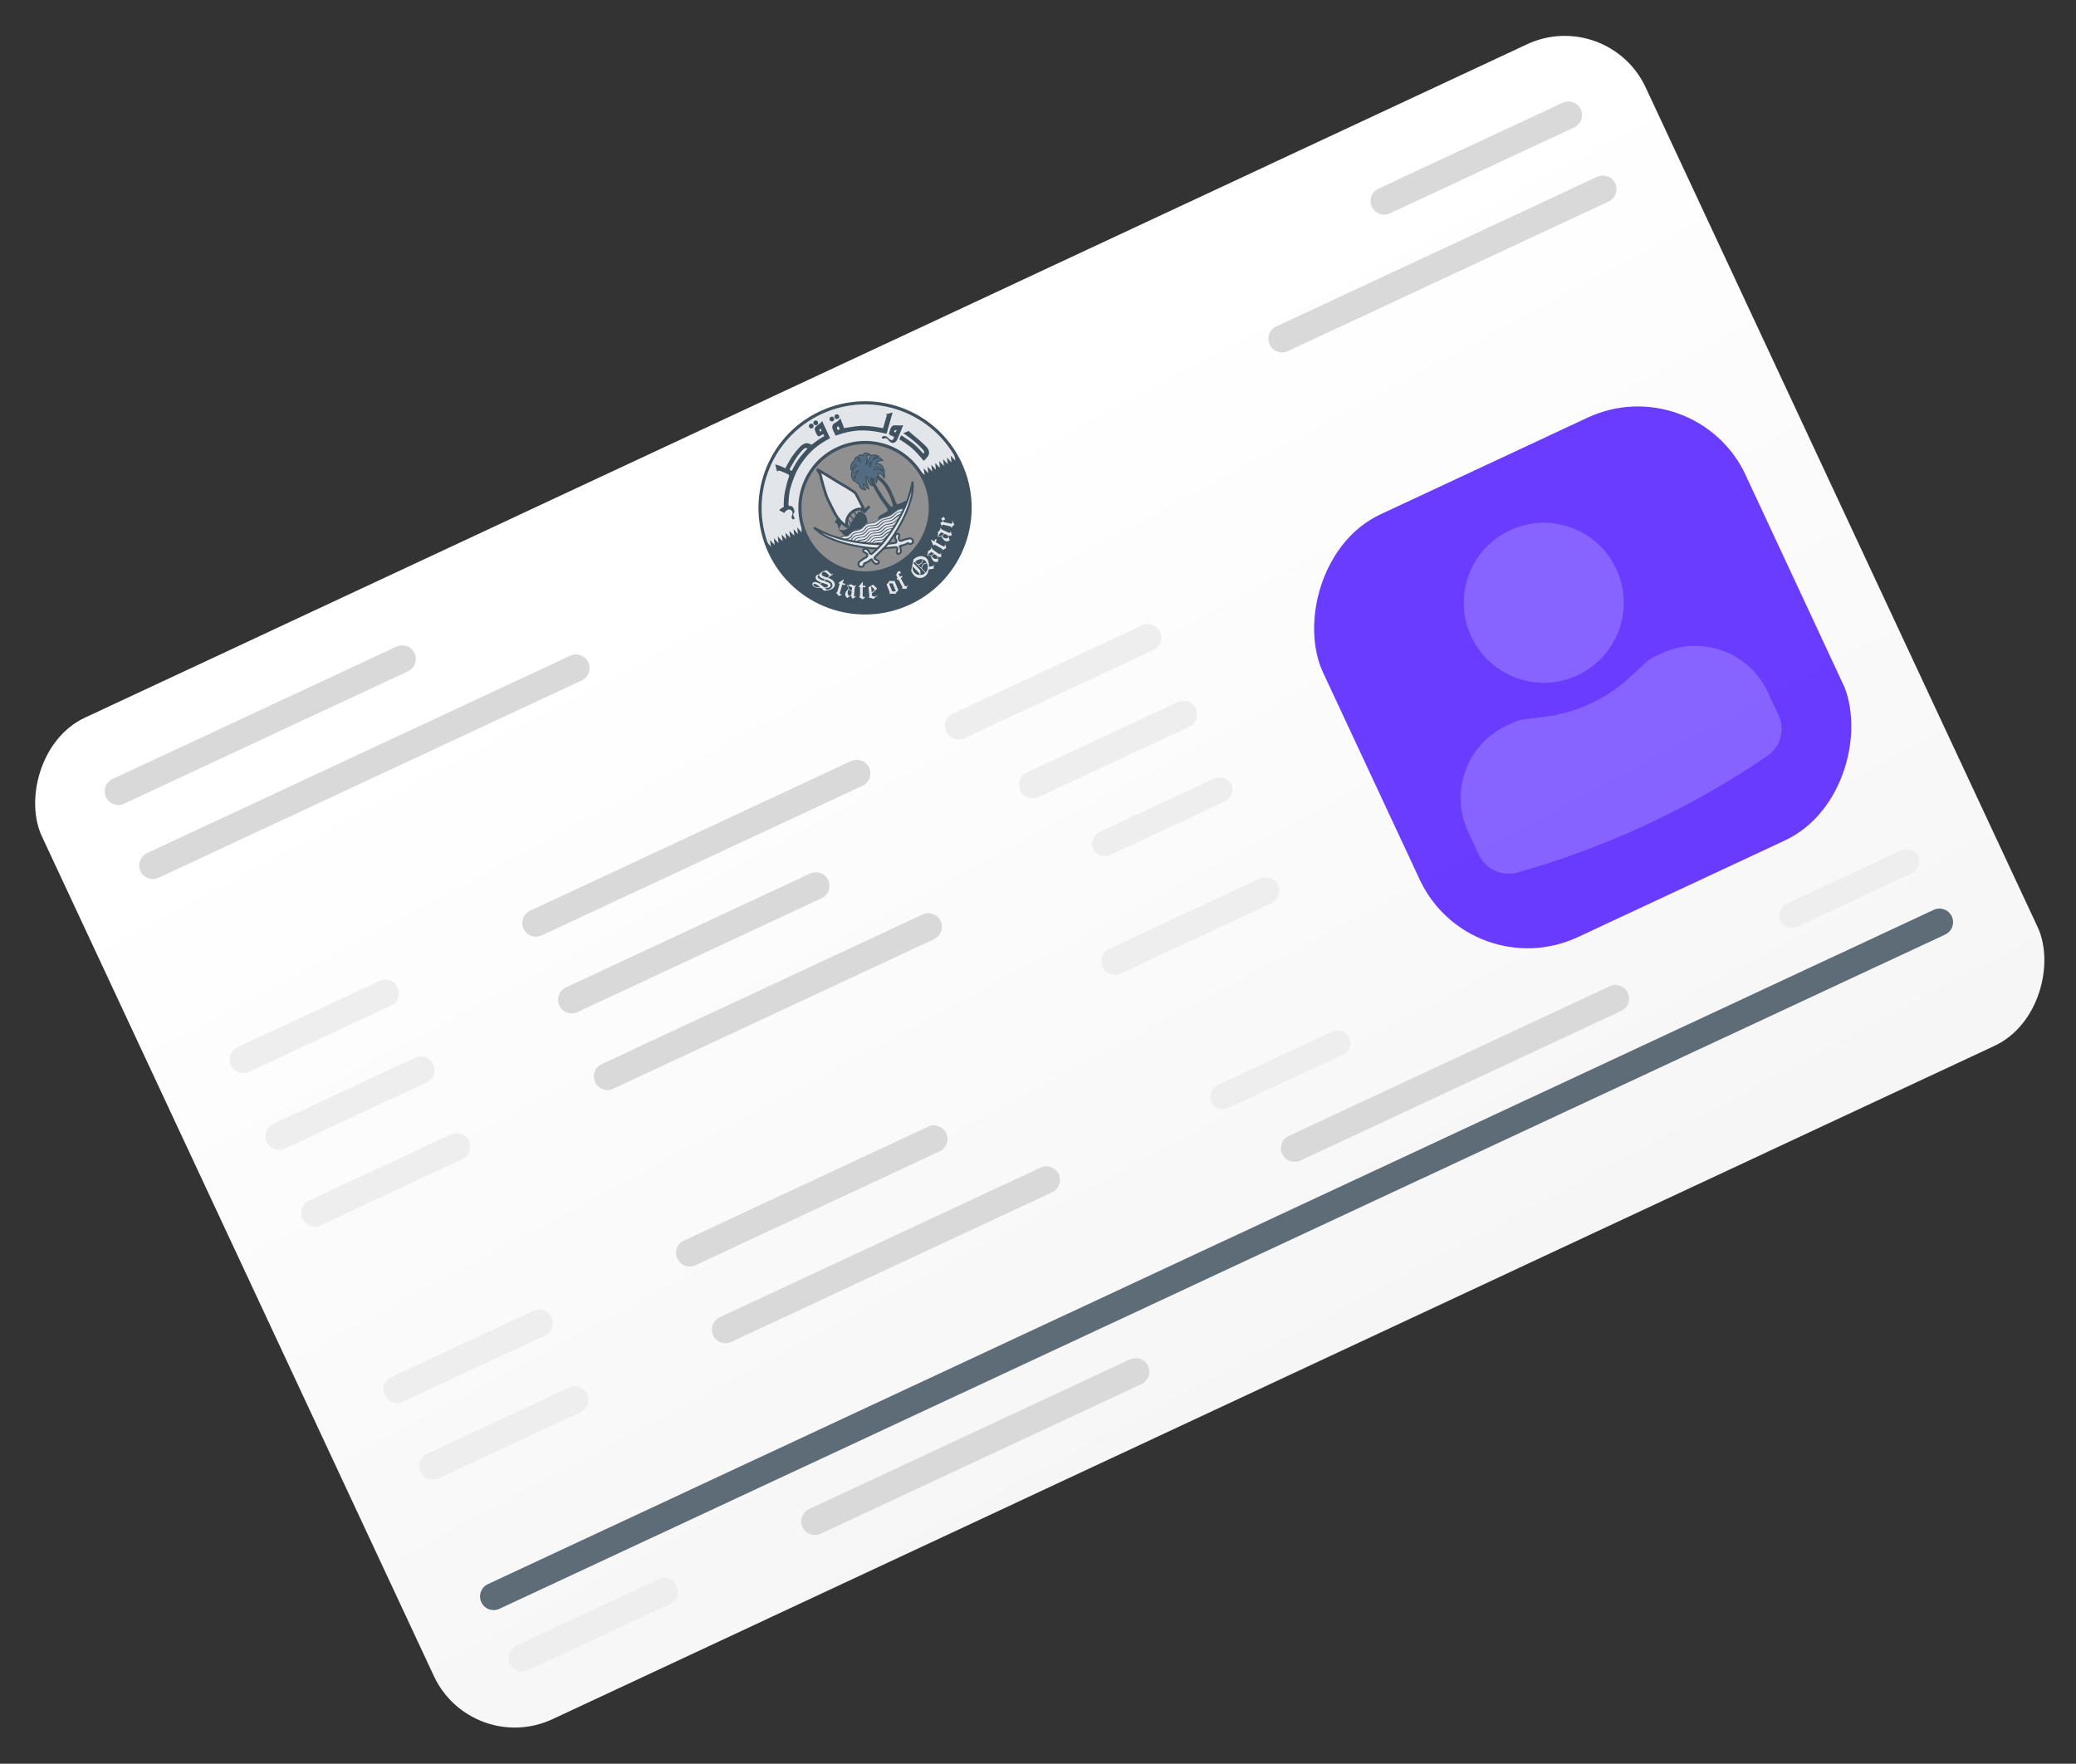
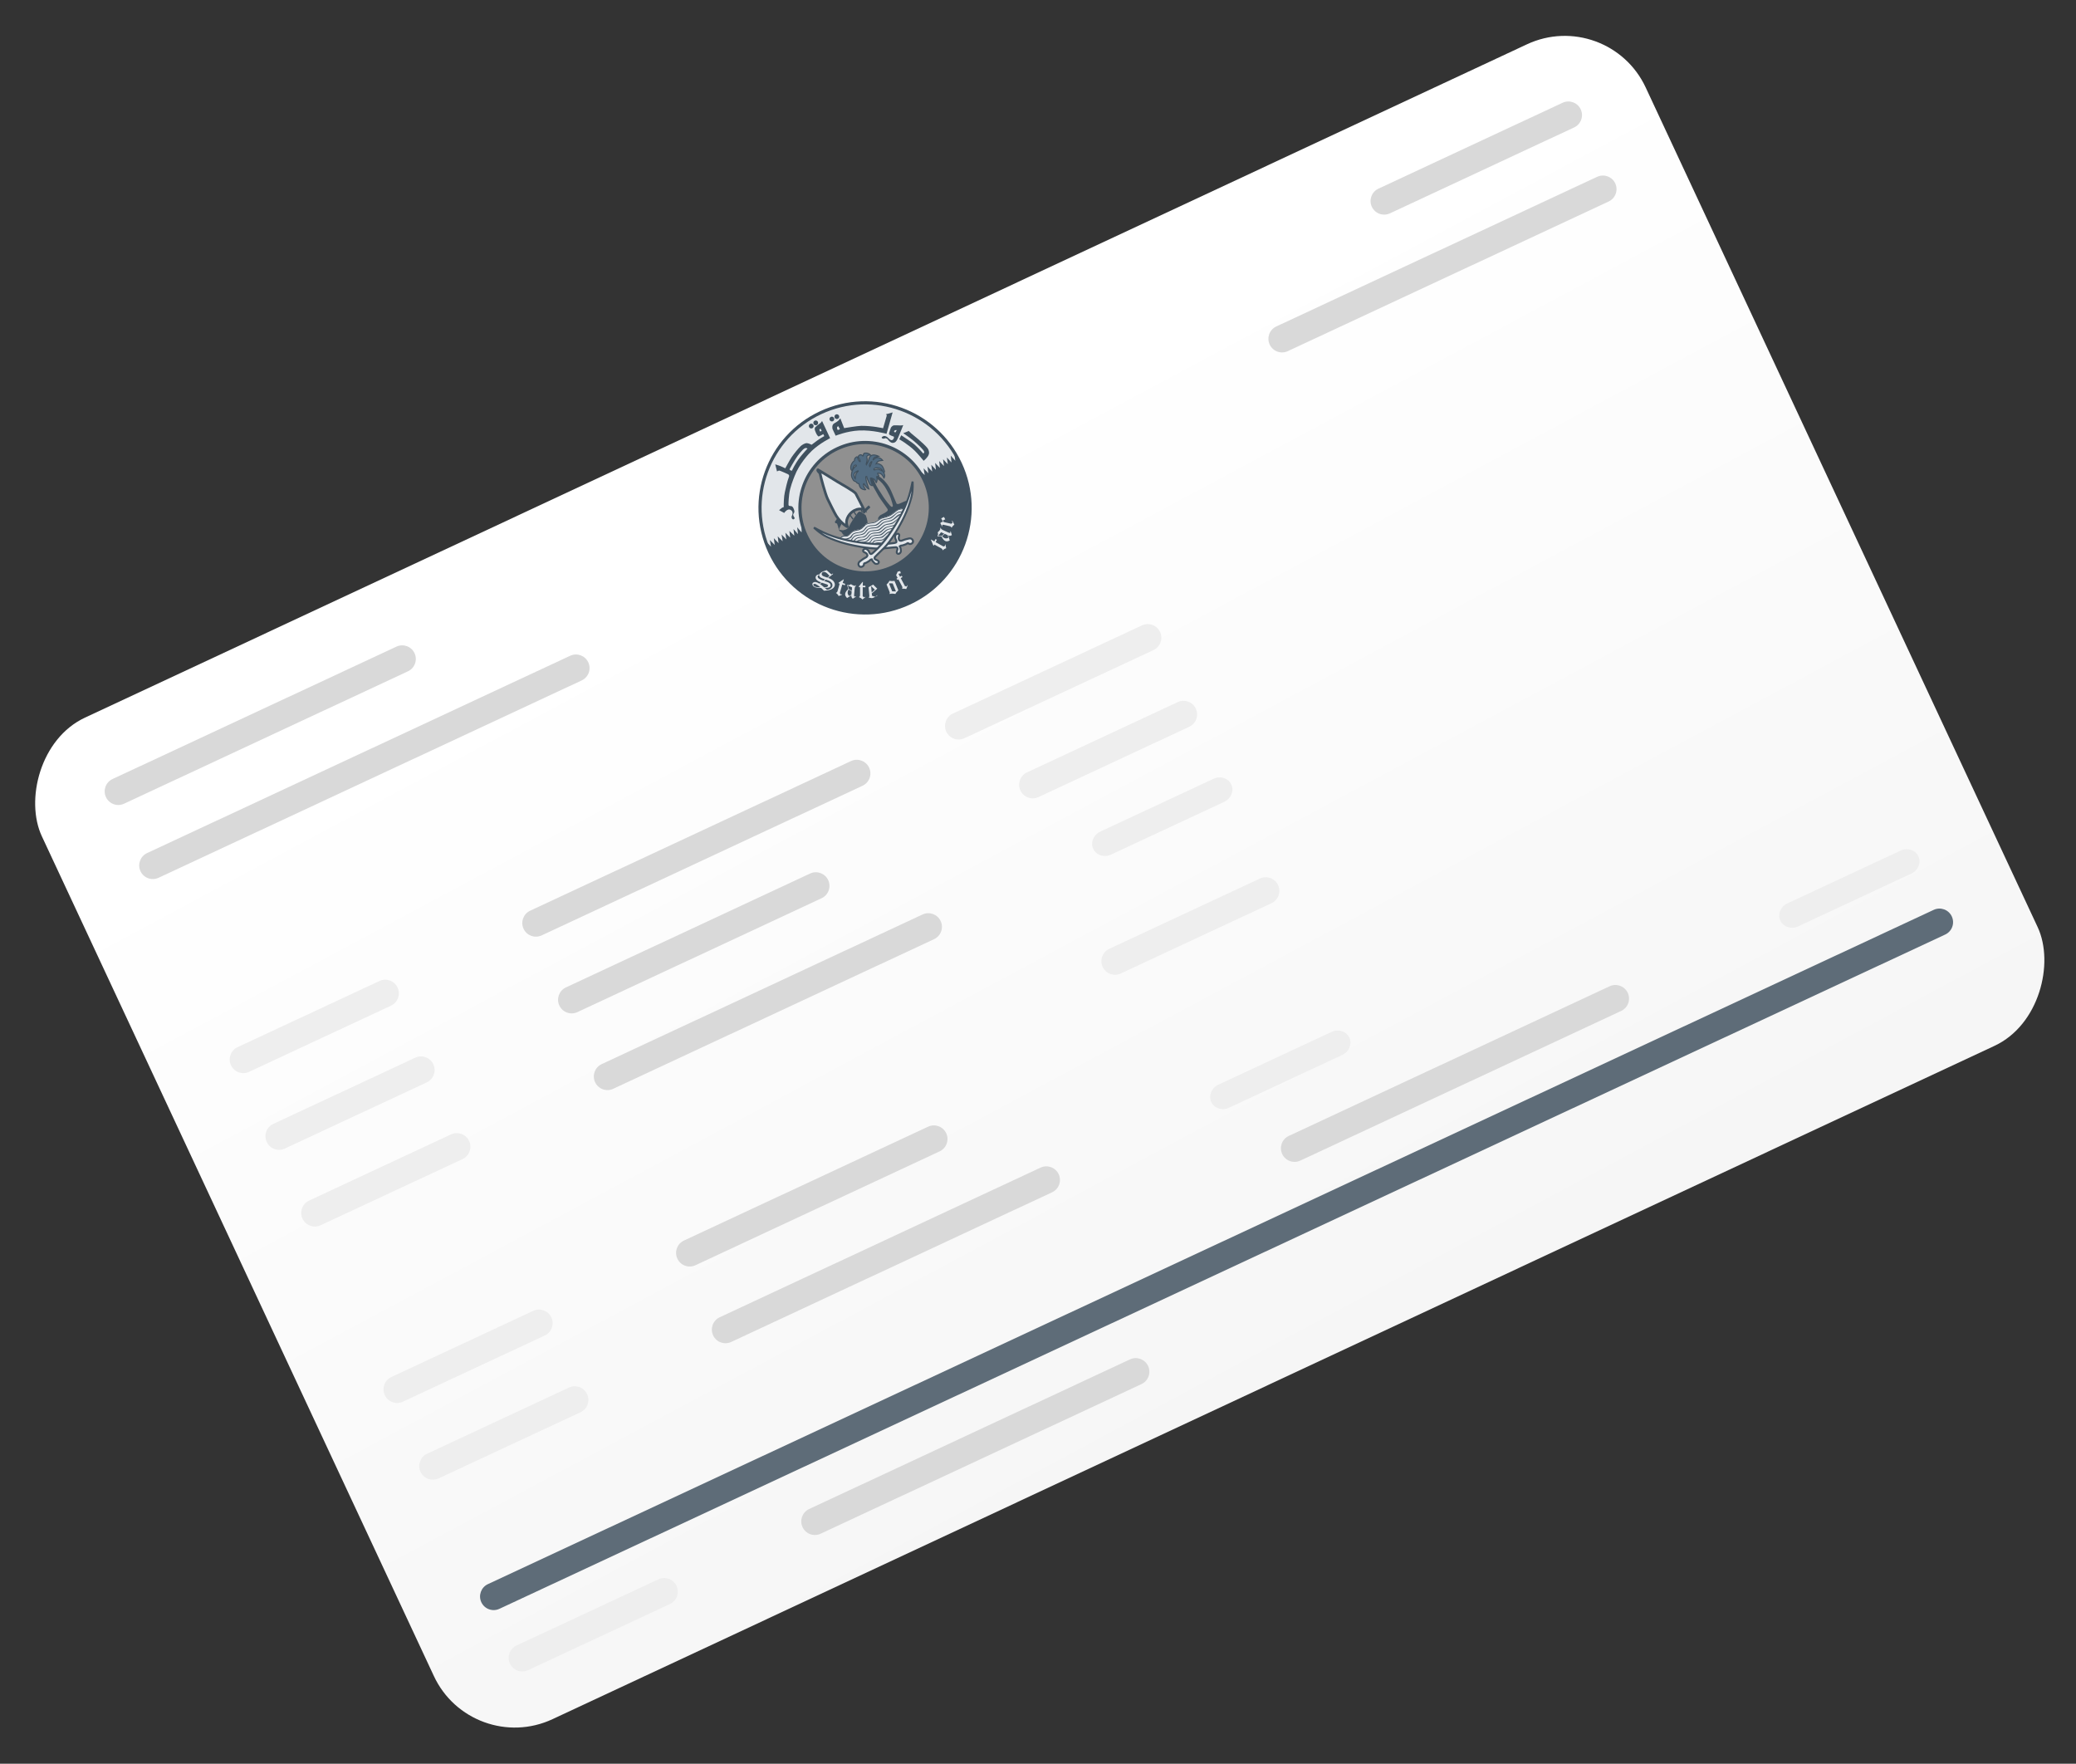
<svg xmlns="http://www.w3.org/2000/svg" width="279" height="237" viewBox="0 0 279 237" fill="none">
  <rect x="0" y="0" width="279" height="237" fill="#333333" stroke="none" />
  <g clip-path="url(#clip0_638_33595)">
    <rect width="237.903" height="148.545" rx="12" transform="matrix(-0.906 0.423 0.423 0.906 216.09 0.875)" fill="url(#paint0_linear_638_33595)" />
    <path d="M14.239 107.114C13.812 106.198 14.208 105.109 15.124 104.682L53.28 86.89C54.196 86.463 55.285 86.859 55.712 87.775C56.139 88.691 55.743 89.78 54.827 90.207L16.671 107.999C15.755 108.426 14.666 108.03 14.239 107.114Z" fill="#D9D9D9" />
    <path d="M18.879 117.066C18.452 116.15 18.849 115.061 19.765 114.634L76.629 88.118C77.545 87.691 78.634 88.087 79.061 89.003C79.488 89.919 79.091 91.008 78.175 91.435L21.311 117.951C20.395 118.379 19.306 117.982 18.879 117.066Z" fill="#D9D9D9" />
    <path d="M31.041 143.145C30.613 142.229 31.01 141.141 31.926 140.713L50.999 131.819C51.915 131.392 53.004 131.788 53.431 132.704V132.704C53.858 133.62 53.462 134.709 52.546 135.136L33.472 144.031C32.556 144.458 31.468 144.061 31.041 143.145V143.145Z" fill="#EEEEEE" />
    <path d="M155.906 84.92C155.479 84.004 154.39 83.608 153.474 84.035L128.061 95.885C127.145 96.312 126.748 97.401 127.176 98.317C127.603 99.233 128.692 99.629 129.608 99.202L155.021 87.352C155.937 86.925 156.333 85.836 155.906 84.92Z" fill="#EEEEEE" />
    <path d="M116.804 103.153C116.377 102.237 115.288 101.841 114.372 102.268L71.249 122.376C70.334 122.804 69.937 123.892 70.364 124.808V124.808C70.791 125.724 71.88 126.121 72.796 125.694L115.919 105.585C116.835 105.158 117.231 104.069 116.804 103.153V103.153Z" fill="#D9D9D9" />
    <path d="M35.847 153.453C35.42 152.537 35.816 151.449 36.732 151.022L55.806 142.127C56.722 141.7 57.811 142.097 58.238 143.013V143.013C58.665 143.929 58.269 145.017 57.353 145.445L38.279 154.339C37.363 154.766 36.274 154.369 35.847 153.453V153.453Z" fill="#EEEEEE" />
    <path d="M160.712 95.227C160.285 94.311 159.196 93.915 158.28 94.342L138.021 103.789C137.105 104.216 136.709 105.305 137.136 106.221C137.563 107.137 138.652 107.534 139.568 107.106L159.827 97.659C160.743 97.232 161.14 96.143 160.712 95.227Z" fill="#EEEEEE" />
    <path d="M111.303 118.267C110.876 117.351 109.787 116.955 108.871 117.382L76.056 132.684C75.14 133.111 74.744 134.2 75.171 135.116C75.598 136.032 76.687 136.428 77.603 136.001L110.418 120.699C111.334 120.272 111.73 119.183 111.303 118.267Z" fill="#D9D9D9" />
    <path d="M40.654 163.761C40.227 162.845 40.623 161.756 41.539 161.329L60.612 152.435C61.529 152.008 62.617 152.404 63.044 153.32V153.32C63.472 154.236 63.075 155.325 62.159 155.752L43.086 164.646C42.17 165.073 41.081 164.677 40.654 163.761V163.761Z" fill="#EEEEEE" />
    <path d="M165.479 105.417C165.081 104.563 164.012 104.219 163.092 104.648L147.871 111.746C146.95 112.175 146.527 113.215 146.925 114.069C147.324 114.923 148.392 115.267 149.313 114.838L164.534 107.74C165.454 107.311 165.877 106.271 165.479 105.417Z" fill="#EEEEEE" />
    <path d="M126.417 123.769C125.99 122.853 124.901 122.457 123.985 122.884L80.863 142.992C79.947 143.419 79.55 144.508 79.978 145.424V145.424C80.405 146.34 81.493 146.736 82.409 146.309L125.532 126.201C126.448 125.774 126.845 124.685 126.417 123.769V123.769Z" fill="#D9D9D9" />
    <path d="M51.709 187.469C51.282 186.553 51.678 185.464 52.594 185.037L71.668 176.143C72.584 175.715 73.672 176.112 74.1 177.028V177.028C74.527 177.944 74.13 179.033 73.214 179.46L54.141 188.354C53.225 188.781 52.136 188.385 51.709 187.469V187.469Z" fill="#EEEEEE" />
    <path d="M171.768 118.935C171.34 118.019 170.252 117.623 169.336 118.05L149.076 127.497C148.16 127.924 147.764 129.013 148.191 129.929C148.618 130.845 149.707 131.242 150.623 130.814L170.882 121.367C171.798 120.94 172.195 119.851 171.768 118.935Z" fill="#EEEEEE" />
    <path d="M127.165 152.283C126.737 151.367 125.649 150.971 124.733 151.398L91.918 166.7C91.001 167.127 90.605 168.216 91.032 169.132C91.46 170.048 92.548 170.444 93.464 170.017L126.279 154.715C127.195 154.288 127.592 153.199 127.165 152.283Z" fill="#D9D9D9" />
    <path d="M181.341 139.432C180.942 138.578 179.874 138.234 178.953 138.663L163.732 145.761C162.812 146.19 162.389 147.23 162.787 148.084C163.185 148.938 164.254 149.283 165.174 148.853L180.395 141.755C181.316 141.326 181.739 140.286 181.341 139.432Z" fill="#EEEEEE" />
    <path d="M142.279 157.784C141.852 156.868 140.763 156.472 139.847 156.899L96.724 177.007C95.808 177.434 95.412 178.523 95.839 179.439V179.439C96.266 180.355 97.355 180.752 98.271 180.324L141.394 160.216C142.31 159.789 142.706 158.7 142.279 157.784V157.784Z" fill="#D9D9D9" />
    <path d="M68.532 223.546C68.105 222.63 68.501 221.541 69.417 221.114L88.49 212.22C89.406 211.793 90.495 212.189 90.922 213.105V213.105C91.35 214.021 90.953 215.11 90.037 215.537L70.964 224.431C70.048 224.858 68.959 224.462 68.532 223.546V223.546Z" fill="#EEEEEE" />
    <path d="M154.295 183.554C153.868 182.638 152.779 182.241 151.863 182.668L108.741 202.777C107.825 203.204 107.428 204.293 107.856 205.209V205.209C108.283 206.125 109.371 206.521 110.287 206.094L153.41 185.986C154.326 185.558 154.723 184.47 154.295 183.554V183.554Z" fill="#D9D9D9" />
    <path d="M257.821 115.064C257.422 114.21 256.354 113.865 255.433 114.295L240.212 121.392C239.292 121.822 238.868 122.862 239.267 123.716C239.665 124.569 240.734 124.914 241.654 124.485L256.875 117.387C257.796 116.958 258.219 115.918 257.821 115.064Z" fill="#EEEEEE" />
    <path d="M218.759 133.415C218.332 132.499 217.243 132.103 216.327 132.53L173.204 152.639C172.288 153.066 171.892 154.155 172.319 155.071V155.071C172.746 155.987 173.835 156.383 174.751 155.956L217.874 135.847C218.79 135.42 219.186 134.331 218.759 133.415V133.415Z" fill="#D9D9D9" />
    <path d="M212.437 14.693C212.01 13.777 210.921 13.381 210.005 13.808L185.25 25.352C184.334 25.779 183.938 26.868 184.365 27.784C184.792 28.7 185.881 29.096 186.797 28.669L211.552 17.125C212.468 16.698 212.865 15.609 212.437 14.693Z" fill="#D9D9D9" />
    <path d="M217.078 24.645C216.651 23.729 215.562 23.333 214.646 23.76L171.523 43.869C170.607 44.296 170.211 45.385 170.638 46.301C171.065 47.217 172.154 47.613 173.07 47.186L216.193 27.077C217.109 26.65 217.505 25.561 217.078 24.645Z" fill="#D9D9D9" />
    <g clip-path="url(#clip1_638_33595)">
      <rect width="63.155" height="62.769" transform="translate(170.608 76.044) rotate(-24.998)" fill="#5927FF" fill-opacity="0.9" />
      <path d="M202.927 71.251C197.546 73.761 195.217 80.158 197.727 85.539C200.236 90.921 206.633 93.249 212.015 90.74C217.397 88.23 219.725 81.833 217.216 76.451C214.706 71.07 208.309 68.742 202.927 71.251Z" fill="white" fill-opacity="0.2" />
      <path d="M202.507 97.487C197.126 99.996 194.797 106.393 197.307 111.775L198.747 114.863C199.66 116.82 201.856 117.827 203.935 117.242C215.9 113.873 227.239 108.585 237.511 101.585C239.296 100.369 239.936 98.039 239.023 96.082L237.583 92.994C235.074 87.612 228.677 85.284 223.295 87.793L222.409 88.207C221.93 88.43 221.489 88.728 221.103 89.089L219.196 90.873C215.975 93.885 211.879 95.795 207.501 96.326L204.909 96.64C204.384 96.704 203.873 96.85 203.393 97.074L202.507 97.487Z" fill="white" fill-opacity="0.2" />
    </g>
    <path d="M56.515 197.777C56.088 196.861 56.484 195.772 57.4 195.345L76.474 186.451C77.39 186.023 78.479 186.42 78.906 187.336V187.336C79.333 188.252 78.937 189.341 78.021 189.768L58.947 198.662C58.031 199.089 56.942 198.693 56.515 197.777V197.777Z" fill="#EEEEEE" />
    <path d="M64.686 215.3C64.259 214.384 64.656 213.295 65.572 212.868L259.877 122.262C260.793 121.835 261.881 122.231 262.308 123.147C262.736 124.063 262.339 125.152 261.423 125.579L67.118 216.185C66.203 216.612 65.114 216.216 64.686 215.3Z" fill="#5E6C78" />
    <path d="M103.467 74.211C100.173 67.147 103.229 58.749 110.293 55.455C117.359 52.16 125.756 55.217 129.051 62.281C132.345 69.346 129.289 77.744 122.223 81.039C115.159 84.333 106.761 81.276 103.467 74.211Z" fill="#E2E6EA" stroke="#40515F" stroke-width="0.422" stroke-miterlimit="3.864" />
    <path d="M107.877 70.975C107.818 70.84 107.765 70.706 107.73 70.578L107.729 71.546L107.139 70.852L107.243 71.772L106.641 71.084L106.752 71.988L106.085 71.344L106.196 72.247L105.552 71.592L105.674 72.49L105.042 71.83L105.181 72.734L104.52 72.073L104.636 72.988L103.998 72.317L104.114 73.231L103.465 72.566L103.616 73.464L102.997 72.799C103.065 73.219 103.338 73.729 103.506 74.106C106.797 81.404 115.298 84.22 122.357 80.909C128.974 77.805 132.403 69.52 128.97 62.248C128.795 61.873 128.261 61.002 128.261 61.002L128.389 61.912L127.774 61.23L127.879 62.149L127.253 61.473L127.38 62.382L126.743 61.711L126.859 62.625L126.222 61.954L126.314 62.879L125.677 62.208L125.781 63.128L125.156 62.45L125.282 63.36L124.645 62.689L124.773 63.598L124.125 62.932L124.273 63.831L123.558 63.203C123.558 63.203 124.191 64.401 124.628 65.355C124.677 65.464 124.681 65.557 124.718 65.658C124.736 65.711 124.746 65.805 124.757 65.857C124.901 66.527 125.095 67.234 125.122 67.921C125.098 69.442 124.638 71.053 124.188 71.996C123.774 72.864 123.124 74.101 121.985 74.956C120.846 75.811 120.448 76.165 118.902 76.634C117.356 77.101 115.641 77.082 114.582 76.869C113.524 76.658 112.814 76.284 112.141 75.991C111.469 75.698 110.323 74.825 109.925 74.387C109.509 73.927 109.082 73.329 108.73 72.783C108.567 72.528 108.431 72.295 108.37 72.059C108.308 71.806 108.054 71.381 107.877 70.975Z" fill="#40515F" />
    <path d="M108.327 71.929C106.282 67.543 108.18 62.328 112.565 60.283C116.953 58.237 122.168 60.135 124.213 64.522C126.259 68.908 124.36 74.123 119.973 76.169C115.589 78.213 110.373 76.316 108.327 71.929Z" fill="#909090" stroke="#40515F" stroke-width="0.422" stroke-miterlimit="3.864" />
    <path d="M112.533 69.643C112.533 69.643 112.426 69.79 112.372 69.873C112.318 69.956 112.195 70.118 112.195 70.118C112.195 70.118 112.238 70.261 112.289 70.296C112.339 70.329 112.472 70.314 112.503 70.381C112.534 70.447 112.731 71.065 112.77 71.254C112.786 71.327 112.825 71.344 112.871 71.394C112.916 71.443 112.922 71.403 113.015 71.455C113.106 71.505 113.192 71.65 113.265 71.767C113.315 71.848 113.551 72.032 113.775 71.993C113.948 71.962 114.107 71.853 114.333 71.594C114.522 71.378 114.785 71.243 115.059 71.186C115.333 71.128 115.496 71.202 115.78 70.989C115.935 70.87 116.129 70.571 116.336 70.44C116.543 70.31 116.598 70.353 116.598 70.353C116.598 70.353 116.605 70.109 116.512 69.719C116.465 69.531 116.346 69.24 116.346 69.24C116.346 69.24 115.643 68.629 115.404 68.801C115.19 68.956 114.866 69.477 114.586 69.897C114.338 70.272 114.254 70.448 114.132 70.714C114.075 70.837 113.929 71.08 113.612 71.173C113.327 71.257 113.296 71.276 113.09 71.234C112.892 71.195 112.81 71.214 112.81 71.214C112.81 71.214 112.781 71.077 112.792 71.025C112.803 70.974 112.949 70.691 113.008 70.573C113.086 70.415 113.145 70.311 113.145 70.311C113.145 70.311 113.05 70.209 112.952 70.127C112.857 70.046 112.908 70.114 112.778 69.955C112.645 69.794 112.533 69.643 112.533 69.643Z" fill="#40515F" />
    <path d="M121.396 68.319C121.396 68.319 121.059 68.474 120.825 68.585C120.558 68.711 120.564 68.573 120.251 68.847C119.937 69.119 120.068 69.032 119.722 69.239C119.377 69.446 119.403 69.38 119.105 69.484C118.805 69.591 118.784 69.494 118.492 69.63C118.14 69.796 118.045 69.909 118.045 69.909C118.045 69.909 117.945 69.63 118.076 69.489C118.207 69.347 118.157 69.288 118.519 69.119C118.882 68.95 119.031 68.846 119.098 68.791C119.189 68.717 119.423 68.624 119.233 68.333C119.027 68.017 118.229 66.955 118.065 66.648C117.947 66.434 117.175 65.066 117.175 65.066C117.175 65.066 117.08 64.738 117.049 64.649C117.019 64.558 116.972 64.232 116.972 64.232C116.972 64.232 117.157 64.158 117.223 64.219C117.286 64.282 117.431 64.237 117.435 64.374C117.441 64.569 117.759 65.272 118.032 65.707C118.263 66.074 118.557 66.539 118.752 66.825C118.979 67.16 119.59 67.978 119.795 68.091C119.912 68.161 119.941 68.081 119.989 68.012C120.039 67.942 119.789 67.202 119.685 66.889C119.599 66.63 119.226 65.952 119.14 65.784C118.842 65.203 118.371 64.669 117.863 64.326C117.703 64.218 117.868 64.336 117.831 64.236C117.797 64.136 117.766 64.069 117.766 64.069C117.766 64.069 117.875 64.029 117.97 64.008C118.065 63.987 118.08 63.992 118.08 63.992C118.08 63.992 118.458 64.168 118.826 64.572C119.098 64.872 119.485 65.311 119.762 65.957C119.981 66.471 120.501 67.691 120.501 67.691C120.501 67.691 120.641 67.766 120.84 67.696C121.039 67.626 121.536 67.361 121.915 67.253L121.519 68.341L121.396 68.319Z" fill="#40515F" />
    <path d="M112.806 72.325C112.806 72.325 113.224 71.933 113.469 71.985C113.655 72.025 113.892 72.077 114.006 71.963C114.12 71.849 114.56 71.4 114.764 71.305C115.113 71.142 115.476 71.201 115.708 71.047C115.859 70.948 116.225 70.396 116.652 70.317C116.925 70.266 117.389 70.215 117.578 70.134C117.782 70.05 118.034 69.855 118.283 69.708C118.679 69.478 119.302 69.432 119.673 69.212C120.051 68.99 120.402 68.416 121.505 68.268C121.532 68.265 121.241 68.893 120.844 69.639C120.498 70.271 120.043 70.959 119.882 71.229C119.428 71.988 118.496 73.113 118.496 73.113C118.496 73.113 116.93 73.067 116.185 72.983C115.669 72.924 114.394 72.705 113.926 72.607C113.589 72.536 112.806 72.325 112.806 72.325Z" fill="#E2E6EA" />
-     <path d="M114.367 70.257C114.367 70.257 114.169 70.013 114.11 69.936C114.051 69.858 113.926 69.573 113.926 69.573L113.868 69.807C113.868 69.807 114.291 70.396 114.257 70.447C114.223 70.496 114.367 70.257 114.367 70.257Z" fill="#40515F" />
    <path d="M114.235 69.058C114.235 69.058 114.378 69.25 114.472 69.404C114.522 69.485 114.705 69.675 114.705 69.675L114.603 69.844C114.603 69.844 114.419 69.622 114.365 69.53C114.311 69.439 114.14 69.21 114.14 69.21L114.235 69.058Z" fill="#40515F" />
    <path d="M114.765 68.597C114.765 68.597 114.866 68.749 114.924 68.872C114.981 68.996 115.082 69.118 115.082 69.118L114.98 69.287C114.98 69.287 114.854 69.058 114.809 68.985C114.765 68.913 114.618 68.726 114.618 68.726L114.765 68.597Z" fill="#40515F" />
    <path d="M109.919 63.123C109.919 63.123 110.913 63.705 112.507 64.708C113.017 65.027 114.773 65.977 115.01 66.321C115.063 66.4 116.001 68.251 116.001 68.251L116.126 68.493C116.126 68.493 115.389 68.123 114.529 68.782C114.025 69.169 113.523 69.951 113.889 70.769C113.919 70.835 113.038 70.34 112.39 69.319C112.142 68.931 111.358 67.323 111.224 67.042C110.908 66.389 110.308 64.14 110.219 63.668C110.187 63.517 109.898 63.312 109.893 63.21C109.887 63.129 109.919 63.123 109.919 63.123Z" fill="#E2E6EA" stroke="#40515F" stroke-width="0.359" stroke-miterlimit="3.864" />
    <path d="M116.006 68.915C116.006 68.915 116.51 68.332 116.862 68.044" stroke="#40515F" stroke-width="0.359" stroke-miterlimit="3.864" />
    <path d="M115.726 68.347C115.726 68.347 115.757 68.38 115.815 68.504C115.872 68.627 115.996 68.86 115.996 68.86L115.763 68.817C115.763 68.817 115.729 68.621 115.684 68.55C115.639 68.479 115.553 68.367 115.553 68.367L115.726 68.347Z" fill="#40515F" />
    <path d="M115.473 68.815C115.473 68.815 115.587 69.222 115.684 69.43C115.782 69.64 115.968 70.193 116.006 70.349C116.044 70.506 116.018 70.734 116.018 70.734" stroke="#40515F" stroke-width="0.359" stroke-miterlimit="3.864" />
    <path d="M113.378 72.423C113.378 72.423 114.022 72.364 114.254 72.165C114.396 72.042 114.469 71.788 114.784 71.641C115.099 71.494 115.303 71.597 115.735 71.428C116.169 71.261 116.205 71.01 116.321 70.909C116.436 70.808 116.557 70.644 116.983 70.593C117.302 70.555 117.534 70.588 117.732 70.496C117.933 70.402 118.255 70.097 118.378 69.983C118.507 69.868 118.709 69.786 118.908 69.744C119.096 69.703 119.323 69.695 119.576 69.587C119.933 69.439 120.447 68.911 120.608 68.834C120.808 68.741 121.2 68.714 121.2 68.714L121.156 68.837C121.156 68.837 120.859 68.823 120.649 68.921C120.373 69.05 120.166 69.42 119.766 69.637C119.438 69.816 118.954 69.757 118.586 69.975C118.431 70.067 118.061 70.493 117.841 70.596C117.621 70.698 116.856 70.675 116.696 70.749C116.371 70.901 116.294 71.256 115.962 71.457C115.663 71.638 115.126 71.588 114.794 71.758C114.547 71.884 114.499 72.146 114.405 72.228C114.122 72.474 113.67 72.51 113.67 72.51L113.378 72.423Z" fill="#40515F" />
    <path d="M114.292 72.604C114.434 72.481 114.615 72.1 114.93 71.953C115.244 71.807 115.449 71.909 115.881 71.741C116.314 71.574 116.351 71.324 116.466 71.222C116.583 71.122 116.704 70.957 117.13 70.906C117.448 70.867 117.68 70.902 117.879 70.809C118.08 70.716 118.401 70.409 118.525 70.298C118.654 70.182 118.856 70.101 119.055 70.058C119.243 70.018 119.463 69.993 119.723 69.902C120.245 69.721 120.541 69.112 120.966 69.081C121.05 69.075 121.05 69.163 120.975 69.198C120.697 69.328 120.313 69.737 119.912 69.952C119.583 70.132 119.1 70.073 118.731 70.29C118.577 70.382 118.207 70.808 117.987 70.911C117.767 71.013 117.002 70.99 116.842 71.065C116.517 71.216 116.44 71.572 116.107 71.772C115.808 71.953 115.271 71.903 114.94 72.073C114.693 72.199 114.502 72.565 114.424 72.663L114.292 72.604Z" fill="#40515F" />
    <path d="M114.707 72.683C114.849 72.561 114.789 72.475 115.091 72.304C115.512 72.065 115.61 72.259 116.043 72.091C116.475 71.923 116.513 71.673 116.628 71.572C116.744 71.472 116.865 71.306 117.291 71.255C117.61 71.218 117.841 71.251 118.04 71.158C118.241 71.065 118.562 70.758 118.686 70.647C118.815 70.531 119.017 70.45 119.216 70.407C119.404 70.366 119.631 70.358 119.884 70.251C120.241 70.103 120.686 69.593 120.847 69.516L120.768 69.705C120.492 69.834 120.416 70.093 120.024 70.326C119.667 70.538 119.263 70.422 118.893 70.64C118.738 70.731 118.368 71.159 118.148 71.261C117.929 71.364 117.163 71.339 117.003 71.414C116.678 71.565 116.601 71.921 116.268 72.121C115.969 72.302 115.404 72.205 115.101 72.422C114.919 72.553 114.915 72.653 114.821 72.735L114.707 72.683Z" fill="#40515F" />
    <path d="M115.063 72.761C115.454 72.427 115.761 72.583 116.194 72.416C116.627 72.249 116.664 71.998 116.779 71.897C116.896 71.797 117.016 71.631 117.443 71.581C117.761 71.544 117.993 71.577 118.191 71.485C118.393 71.391 118.714 71.085 118.838 70.973C118.966 70.857 119.169 70.776 119.368 70.734C119.555 70.692 120.018 70.605 120.273 70.499L120.225 70.628C119.869 70.778 119.413 70.748 119.044 70.965C118.889 71.057 118.52 71.484 118.3 71.586C118.08 71.689 117.315 71.665 117.155 71.74C116.83 71.891 116.747 72.239 116.42 72.447C115.986 72.726 115.561 72.529 115.269 72.817L115.063 72.761Z" fill="#40515F" />
    <path d="M115.75 72.866C116.065 72.719 115.894 72.901 116.328 72.734C116.761 72.567 116.81 72.31 116.925 72.209C117.041 72.109 117.162 71.943 117.589 71.893C117.907 71.855 118.138 71.888 118.337 71.795C118.538 71.702 118.859 71.395 118.983 71.284C119.112 71.168 119.315 71.088 119.513 71.043C119.701 71.003 119.711 71.013 119.976 70.94C120.056 70.918 119.961 71.038 119.961 71.038C119.674 71.172 119.559 71.058 119.191 71.275C119.036 71.367 118.666 71.794 118.446 71.896C118.226 71.999 117.461 71.975 117.301 72.05C116.977 72.201 116.899 72.557 116.567 72.758C116.268 72.939 116.152 72.814 115.977 72.896L115.75 72.866Z" fill="#40515F" />
    <path d="M116.61 72.982C117.023 72.79 117.014 72.645 117.112 72.528C117.205 72.416 117.312 72.27 117.74 72.218C118.058 72.18 118.29 72.214 118.489 72.122C118.69 72.028 119.011 71.722 119.135 71.61C119.263 71.494 119.54 71.385 119.737 71.343L119.666 71.483C119.289 71.522 118.817 72.122 118.597 72.225C118.377 72.327 117.611 72.301 117.452 72.378C117.093 72.553 117.205 72.76 116.829 72.981L116.61 72.982Z" fill="#40515F" />
    <path d="M117.095 73.06C117.293 72.914 117.284 72.817 117.397 72.714C117.483 72.636 117.482 72.615 117.909 72.565C118.227 72.526 118.457 72.56 118.658 72.466C118.857 72.374 119.137 71.96 119.302 71.956C119.331 71.955 119.251 72.093 119.251 72.093C119.021 72.221 118.967 72.446 118.706 72.568C118.429 72.696 117.711 72.636 117.563 72.743C117.283 72.947 117.376 72.929 117.271 73.046L117.095 73.06Z" fill="#40515F" />
    <path d="M117.525 73.035C117.586 72.984 117.549 72.936 117.976 72.884C118.295 72.846 118.525 72.88 118.725 72.787L118.651 72.89C118.431 72.993 117.888 72.934 117.674 73.049L117.525 73.035Z" fill="#40515F" />
    <path d="M112.806 72.325C112.806 72.325 113.197 71.937 113.43 71.964C113.613 71.988 113.729 72.056 113.93 71.945C114.164 71.815 114.289 71.548 114.609 71.361C114.756 71.275 114.958 71.21 115.203 71.166C115.449 71.121 115.645 71.114 115.93 70.806C116.113 70.608 116.249 70.423 116.653 70.317C117.054 70.21 117.36 70.236 117.579 70.134C117.817 70.023 118.305 69.615 118.691 69.519C119.003 69.441 119.34 69.381 119.573 69.259C119.83 69.124 120.218 68.753 120.494 68.579C120.719 68.436 121.143 68.325 121.319 68.3C121.494 68.277 121.532 68.283 121.532 68.283L121.366 68.406C121.366 68.406 121.287 68.428 121.143 68.451C121.002 68.472 120.808 68.461 120.537 68.656C120.269 68.851 119.882 69.204 119.62 69.327C119.295 69.478 118.906 69.593 118.631 69.651C118.357 69.709 117.828 70.143 117.61 70.234C117.287 70.371 116.824 70.29 116.385 70.525C116.151 70.65 116.02 70.946 115.755 71.099C115.381 71.317 115.303 71.25 115.046 71.323C114.789 71.395 114.603 71.42 114.389 71.659C114.177 71.898 114.033 72.008 113.928 72.057C113.825 72.105 113.69 72.12 113.551 72.096C113.395 72.07 113.234 72.165 113.173 72.181C113.111 72.199 112.988 72.359 112.988 72.359L112.806 72.325Z" fill="#40515F" />
    <path d="M109.389 70.893C109.389 70.893 110.187 71.698 111.141 72.141C111.903 72.495 112.627 72.785 113.717 73.069C115.019 73.408 117.42 73.841 118.744 73.687C119.525 73.598 120.427 73.533 120.427 73.533C120.545 73.561 120.605 73.613 120.615 73.712C120.627 73.811 120.567 73.932 120.534 74.088C120.502 74.241 120.532 74.344 120.616 74.385C120.698 74.426 120.806 74.47 120.946 74.324C121.126 74.132 121.066 74.059 121.05 73.822C121.032 73.588 120.926 73.403 120.926 73.403C120.926 73.403 121.05 73.302 121.164 73.306C121.303 73.311 121.467 73.222 121.671 73.162C121.874 73.102 121.963 72.943 122.048 72.997C122.132 73.05 122.227 73.134 122.365 73.098C122.54 73.052 122.672 72.969 122.697 72.822C122.725 72.655 122.65 72.469 122.455 72.378C122.307 72.308 122.088 72.364 121.728 72.462C121.368 72.56 121.172 72.686 121.059 72.668C120.947 72.651 120.872 72.64 120.846 72.559C120.821 72.479 120.762 72.424 120.784 72.275C120.806 72.125 120.807 72.078 120.848 71.967C120.889 71.855 120.789 71.739 120.676 71.722C120.563 71.705 120.326 71.815 120.311 72.008C120.297 72.2 120.289 72.261 120.374 72.466C120.458 72.67 120.461 72.654 120.475 72.733C120.509 72.902 120.377 72.939 120.059 72.984C118.906 73.145 118.099 73.159 116.847 73.042C115 72.874 112.946 72.495 111.238 71.796C110.483 71.493 109.389 70.893 109.389 70.893Z" fill="#E2E6EA" stroke="#40515F" stroke-width="0.266" stroke-miterlimit="3.864" />
    <path d="M122.644 64.712C122.644 64.712 122.747 65.841 122.472 66.858C122.253 67.668 122.01 68.41 121.527 69.427C120.951 70.642 119.737 72.76 118.768 73.676C118.197 74.217 117.569 74.866 117.569 74.866C117.516 74.973 117.517 75.053 117.586 75.124C117.654 75.198 117.786 75.229 117.925 75.304C118.065 75.377 118.124 75.466 118.102 75.558C118.079 75.647 118.044 75.758 117.841 75.772C117.579 75.786 117.561 75.694 117.392 75.528C117.222 75.364 117.149 75.164 117.149 75.164C117.149 75.164 116.992 75.194 116.923 75.283C116.836 75.394 116.665 75.461 116.487 75.579C116.308 75.697 116.132 75.662 116.119 75.761C116.106 75.86 116.108 75.987 115.992 76.07C115.846 76.173 115.697 76.221 115.569 76.146C115.422 76.06 115.328 75.884 115.384 75.675C115.426 75.517 115.608 75.385 115.916 75.172C116.223 74.959 116.446 74.89 116.505 74.792C116.563 74.695 116.603 74.631 116.559 74.559C116.514 74.487 116.511 74.406 116.383 74.328C116.252 74.249 116.214 74.219 116.104 74.179C115.992 74.139 115.969 73.987 116.028 73.889C116.086 73.792 116.325 73.681 116.482 73.793C116.639 73.905 116.69 73.939 116.793 74.136C116.896 74.332 116.88 74.324 116.933 74.384C117.041 74.519 117.153 74.443 117.393 74.228C118.257 73.448 118.784 72.84 119.501 71.805C120.56 70.281 121.587 68.465 122.151 66.707C122.4 65.936 122.644 64.712 122.644 64.712Z" fill="#E2E6EA" stroke="#40515F" stroke-width="0.266" stroke-miterlimit="3.864" />
    <path d="M118.369 61.899C118.497 61.874 118.629 61.86 118.629 61.86C118.629 61.86 118.442 61.634 118.229 61.547C118.014 61.461 117.888 61.439 117.65 61.573C117.41 61.708 117.321 61.842 117.321 61.842C117.321 61.842 117.344 61.716 117.418 61.576C117.493 61.436 117.64 61.403 117.776 61.374C117.914 61.345 118.08 61.302 118.08 61.302C118.08 61.302 117.679 61.141 117.469 61.136C117.257 61.129 117.072 61.205 116.956 61.328C116.839 61.452 116.761 61.732 116.677 61.979C116.595 62.227 116.434 62.453 116.434 62.453C116.434 62.453 116.414 62.382 116.41 62.326C116.407 62.27 116.49 62.126 116.527 61.901C116.561 61.675 116.536 61.699 116.504 61.505C116.471 61.312 116.505 61.331 116.564 61.234C116.624 61.137 116.99 61.15 116.99 61.15C116.99 61.15 116.926 61.065 116.816 61.001C116.704 60.937 116.481 60.856 116.249 60.882C116.019 60.909 116.041 61.107 116.019 61.21C115.997 61.313 115.941 61.269 115.941 61.269C115.941 61.269 115.842 61.13 115.693 61.106C115.544 61.084 115.363 61.254 115.348 61.337C115.321 61.477 115.464 61.584 115.517 61.699C115.57 61.813 115.604 61.96 115.612 62.003C115.621 62.045 115.597 62.045 115.524 62.009C115.449 61.974 115.431 61.913 115.347 61.754C115.261 61.596 115.294 61.593 115.247 61.465C115.198 61.337 115.146 61.378 115.11 61.401C114.893 61.531 114.825 61.709 114.841 61.817C114.852 61.906 114.891 61.876 114.777 61.951C114.661 62.028 114.535 62.157 114.423 62.418C114.324 62.655 114.307 62.89 114.377 63.09C114.428 63.237 114.553 63.218 114.553 63.218C114.553 63.218 114.623 62.895 114.689 62.736C114.753 62.578 114.854 62.519 114.934 62.494C115.017 62.468 115.03 62.496 115.075 62.521C115.122 62.545 115.092 62.606 115.092 62.606C115.092 62.606 114.878 62.715 114.724 62.94C114.666 63.028 114.618 63.114 114.541 63.246C114.497 63.324 114.484 63.461 114.445 63.685C114.374 64.103 114.615 64.372 114.655 64.481C114.693 64.591 114.874 64.68 114.95 64.692C115.023 64.703 115.034 64.727 115.075 64.784C115.218 64.993 115.427 64.992 115.427 64.992C115.427 64.992 115.503 65.328 115.611 65.487C115.72 65.645 115.769 65.68 116.009 65.766C116.246 65.851 116.341 65.807 116.341 65.807L116.206 65.592C116.055 65.361 116.05 65.258 116.03 65.14C116.01 65.022 116.109 64.986 116.109 64.986C116.109 64.986 116.253 65.244 116.448 65.466C116.646 65.688 116.776 65.72 116.776 65.72C116.776 65.72 116.579 65.104 116.514 64.936C116.397 64.632 116.381 64.301 116.35 64.107C116.334 64.001 116.513 63.984 116.502 64.082C116.489 64.181 116.758 64.879 116.921 65.082C117.085 65.284 117.237 65.26 117.237 65.26C117.237 65.26 117.234 65.227 117.199 65.104C117.165 64.981 116.932 64.254 116.992 64.237C117.053 64.22 117.196 64.245 117.441 64.374C117.688 64.502 117.737 64.94 117.777 64.853C117.849 64.695 117.915 64.421 117.854 64.218C117.816 64.091 117.787 64.059 117.771 64.053C117.8 64.05 117.874 64.037 118.025 64.011C118.228 63.974 118.07 63.909 118.026 63.789C117.982 63.672 117.909 63.589 117.961 63.577C118.014 63.564 118.346 63.607 118.476 63.732C118.603 63.858 118.811 64.226 118.811 64.226C118.811 64.226 118.91 64.04 118.891 63.876C118.872 63.711 118.796 63.549 118.774 63.479C118.761 63.43 118.869 63.457 118.872 63.386C118.874 63.315 118.695 62.807 118.577 62.654C118.459 62.5 118.36 62.441 118.156 62.349C117.953 62.259 117.738 62.324 117.738 62.324C117.738 62.324 117.843 62.102 118.015 61.997C118.181 61.894 118.241 61.925 118.369 61.899ZM115.148 63.529C115.074 63.629 115.046 63.666 115.03 63.707C115.016 63.744 115.012 63.788 114.993 63.891C114.967 64.041 114.933 64.338 114.933 64.338C114.933 64.338 114.873 64.283 114.827 64.132C114.779 63.979 114.742 63.776 114.807 63.642C114.873 63.507 115.21 63.257 115.331 63.27C115.424 63.279 115.289 63.335 115.148 63.529ZM116.907 62.72C116.907 62.72 116.736 62.556 116.978 62.177C117.051 62.06 117.23 61.919 117.169 62.088C117.148 62.143 117.093 62.251 117.048 62.399C117 62.55 116.907 62.72 116.907 62.72ZM118.524 63.128C118.601 63.243 118.627 63.324 118.627 63.324C118.627 63.324 118.527 63.233 118.243 63.121C118.027 63.035 117.91 63.056 117.754 63.092C117.597 63.13 117.479 63.15 117.479 63.15C117.479 63.15 117.374 63.049 117.488 62.971C117.603 62.895 117.695 62.84 117.99 62.876C118.286 62.914 118.447 63.012 118.524 63.128Z" fill="#526C82" stroke="#40515F" stroke-width="0.141" stroke-miterlimit="3.864" />
    <path d="M111.097 76.614L111.739 77.194L111.833 77.121C111.867 77.095 111.889 77.079 111.9 77.075C111.912 77.07 111.924 77.07 111.936 77.075C111.947 77.079 111.954 77.088 111.957 77.097C111.962 77.108 111.962 77.118 111.956 77.129C111.951 77.144 111.925 77.169 111.881 77.202L111.29 77.654L111.565 77.763C111.651 77.799 111.745 77.854 111.846 77.932C111.949 78.01 112.029 78.096 112.085 78.191C112.146 78.285 112.18 78.381 112.193 78.482C112.209 78.581 112.196 78.678 112.159 78.773C112.087 78.948 111.945 79.087 111.732 79.191C111.52 79.294 111.191 79.358 110.745 79.38C110.637 79.27 110.512 79.148 110.366 79.014C109.991 79.026 109.706 78.989 109.509 78.901C109.367 78.838 109.271 78.76 109.22 78.664C109.172 78.567 109.162 78.478 109.195 78.397C109.23 78.309 109.308 78.252 109.429 78.219C109.55 78.187 109.701 78.211 109.881 78.291C109.952 78.322 110.036 78.37 110.137 78.432L110.351 78.262L110.115 78.17C110.058 78.146 109.984 78.104 109.895 78.044C109.805 77.985 109.737 77.921 109.693 77.855C109.646 77.788 109.621 77.721 109.613 77.651C109.605 77.582 109.614 77.516 109.638 77.454C109.678 77.357 109.747 77.283 109.848 77.238C109.91 77.209 110.002 77.197 110.116 77.204L110.123 77.183C110.165 77.081 110.256 76.982 110.4 76.891C110.547 76.795 110.779 76.704 111.097 76.614ZM111.482 77.393C111.345 77.23 111.236 77.114 111.15 77.043C111.065 76.97 110.988 76.918 110.914 76.887C110.812 76.84 110.716 76.833 110.628 76.863C110.54 76.892 110.48 76.946 110.449 77.026C110.417 77.103 110.418 77.179 110.452 77.253C110.489 77.325 110.561 77.389 110.673 77.439C110.747 77.471 110.919 77.531 111.192 77.619L111.482 77.393ZM110.883 77.853C110.735 77.808 110.594 77.757 110.463 77.698C110.315 77.631 110.217 77.567 110.169 77.503C110.122 77.44 110.096 77.364 110.098 77.275C109.997 77.291 109.933 77.337 109.902 77.412C109.874 77.48 109.882 77.55 109.925 77.62C109.983 77.713 110.11 77.804 110.305 77.89C110.395 77.93 110.513 77.976 110.657 78.025L110.883 77.853ZM110.752 78.062C111.026 78.147 111.212 78.214 111.314 78.259C111.452 78.32 111.546 78.398 111.593 78.497C111.641 78.592 111.647 78.684 111.611 78.772C111.58 78.848 111.512 78.909 111.412 78.948C111.311 78.99 111.125 79.008 110.856 79.008L111.139 79.253C111.318 79.227 111.468 79.179 111.586 79.11C111.707 79.04 111.791 78.943 111.842 78.819C111.874 78.737 111.883 78.648 111.866 78.546C111.849 78.446 111.801 78.348 111.719 78.257C111.638 78.165 111.532 78.091 111.401 78.033C111.294 77.985 111.156 77.936 110.981 77.885L110.752 78.062ZM110.21 78.479C110.308 78.549 110.388 78.609 110.448 78.656C110.509 78.706 110.616 78.797 110.768 78.932C111.058 78.924 111.225 78.863 111.271 78.749C111.285 78.713 111.283 78.675 111.263 78.632C111.243 78.59 111.211 78.558 111.163 78.538C111.103 78.511 111.029 78.486 110.937 78.461C110.683 78.387 110.519 78.333 110.443 78.3L110.21 78.479ZM110.27 78.93C110.027 78.721 109.815 78.578 109.644 78.499C109.554 78.459 109.474 78.448 109.407 78.464C109.359 78.476 109.329 78.5 109.313 78.538C109.295 78.58 109.3 78.62 109.326 78.66C109.367 78.724 109.442 78.782 109.55 78.829C109.717 78.905 109.957 78.937 110.27 78.93Z" fill="#E2E6EA" />
    <path d="M112.712 78.296L113.358 77.855L113.407 77.871L113.253 78.341L113.595 78.453L113.538 78.646L113.198 78.536L112.864 79.695L113.014 79.899L113.147 79.849L113.174 79.914L112.713 80.096C112.623 79.922 112.505 79.785 112.355 79.686L112.365 79.651C112.419 79.635 112.458 79.613 112.482 79.584C112.514 79.548 112.542 79.49 112.564 79.41L112.848 78.422L112.691 78.371L112.712 78.296Z" fill="#E2E6EA" />
    <path d="M114.984 78.643L115.045 78.675C114.974 78.768 114.926 78.841 114.903 78.894C114.881 78.944 114.867 79.015 114.859 79.106L114.79 79.871C114.778 79.998 114.781 80.079 114.797 80.114C114.814 80.149 114.836 80.166 114.864 80.169C114.879 80.172 114.893 80.17 114.91 80.163C114.919 80.159 114.949 80.14 114.999 80.11L115.032 80.174L114.609 80.457C114.525 80.375 114.47 80.303 114.445 80.243C114.42 80.182 114.411 80.101 114.416 79.998L113.841 80.365C113.654 80.174 113.57 79.996 113.583 79.833C113.592 79.724 113.625 79.625 113.677 79.534C113.745 79.416 113.858 79.279 114.015 79.13L113.845 78.645L113.874 78.598C113.918 78.608 113.953 78.614 113.974 78.617C114.113 78.633 114.241 78.591 114.357 78.493C114.438 78.554 114.528 78.606 114.627 78.65C114.726 78.693 114.803 78.718 114.857 78.725C114.882 78.727 114.901 78.726 114.914 78.72C114.925 78.709 114.95 78.683 114.984 78.643ZM114.508 78.932L113.921 78.672L114.094 79.161L114.467 79.392L114.508 78.932ZM114.46 79.467L114.052 79.213C113.973 79.352 113.929 79.476 113.919 79.587C113.901 79.779 113.973 79.951 114.134 80.097L114.421 79.909L114.46 79.467Z" fill="#E2E6EA" />
    <path d="M115.421 78.809L115.916 78.201L115.968 78.202L115.947 78.701L116.303 78.712L116.303 78.916L115.947 78.906L115.942 80.123L116.138 80.279L116.252 80.193L116.297 80.248L115.907 80.555C115.773 80.412 115.622 80.313 115.454 80.26L115.454 80.223C115.502 80.193 115.533 80.159 115.55 80.125C115.569 80.081 115.578 80.017 115.58 79.933L115.585 78.897L115.42 78.892L115.421 78.809Z" fill="#E2E6EA" />
-     <path d="M117.341 78.551L117.896 79.105L117.162 79.732L117.194 80.061L117.619 80.194L117.875 79.98L117.92 80.031L117.389 80.484C117.266 80.428 117.166 80.39 117.089 80.368C117.012 80.346 116.9 80.325 116.76 80.305L116.756 80.26C116.794 80.234 116.817 80.202 116.826 80.167C116.838 80.129 116.838 80.052 116.825 79.935L116.725 78.902C116.831 78.852 116.917 78.809 116.987 78.769C117.037 78.741 117.157 78.667 117.341 78.551ZM117.093 78.779L117.069 78.793L117.149 79.61L117.58 79.242L117.093 78.779Z" fill="#E2E6EA" />
+     <path d="M117.341 78.551L117.896 79.105L117.162 79.732L117.194 80.061L117.619 80.194L117.875 79.98L117.92 80.031C117.266 80.428 117.166 80.39 117.089 80.368C117.012 80.346 116.9 80.325 116.76 80.305L116.756 80.26C116.794 80.234 116.817 80.202 116.826 80.167C116.838 80.129 116.838 80.052 116.825 79.935L116.725 78.902C116.831 78.852 116.917 78.809 116.987 78.769C117.037 78.741 117.157 78.667 117.341 78.551ZM117.093 78.779L117.069 78.793L117.149 79.61L117.58 79.242L117.093 78.779Z" fill="#E2E6EA" />
    <path d="M120.219 78.059L120.729 79.32C120.595 79.454 120.499 79.558 120.445 79.631C120.402 79.686 120.364 79.748 120.333 79.817C120.135 79.781 119.976 79.766 119.859 79.769C119.768 79.771 119.674 79.79 119.572 79.825L119.542 79.798C119.569 79.746 119.581 79.702 119.58 79.669C119.58 79.625 119.56 79.557 119.525 79.467L119.148 78.542C119.318 78.392 119.451 78.227 119.542 78.046C119.739 78.088 119.964 78.093 120.219 78.059ZM119.906 79.459L120.406 79.468L119.97 78.397C119.81 78.386 119.699 78.382 119.634 78.385C119.591 78.385 119.537 78.392 119.477 78.403L119.906 79.459Z" fill="#E2E6EA" />
    <path d="M120.973 76.735L121.066 77.029L120.746 77.112L120.951 77.5L121.192 77.371L121.287 77.551L121.047 77.679L121.618 78.758L121.866 78.8L121.934 78.635L121.993 78.661L121.792 79.154C121.601 79.102 121.427 79.091 121.269 79.118L121.24 79.085C121.265 79.041 121.276 79.001 121.277 78.966C121.279 78.908 121.264 78.849 121.23 78.787L120.732 77.846L120.586 77.924L120.49 77.745L120.636 77.666L120.432 77.28C120.529 77.087 120.596 76.932 120.635 76.815L120.973 76.735Z" fill="#E2E6EA" />
-     <path d="M124.807 76.524C124.755 76.868 124.636 77.133 124.455 77.321C124.317 77.46 124.15 77.561 123.951 77.62C123.754 77.68 123.556 77.684 123.365 77.629C123.171 77.575 123 77.472 122.851 77.319C122.767 77.233 122.693 77.139 122.631 77.042C122.568 76.944 122.507 76.82 122.447 76.668C122.486 76.544 122.526 76.387 122.562 76.201C122.582 76.1 122.633 75.852 122.717 75.454C122.734 75.373 122.751 75.281 122.767 75.173C122.926 75.043 123.059 74.951 123.168 74.895C123.33 74.812 123.493 74.76 123.657 74.743C123.822 74.722 123.98 74.737 124.13 74.786C124.281 74.835 124.416 74.919 124.533 75.039C124.64 75.149 124.717 75.277 124.763 75.424C124.829 75.635 124.856 75.88 124.844 76.153L125.413 76.067L125.427 75.916L125.499 75.922L125.467 76.422L124.807 76.524ZM122.924 75.526C122.864 75.58 122.807 75.634 122.751 75.687L123.501 76.452C123.581 76.534 123.631 76.595 123.652 76.637C123.673 76.679 123.687 76.729 123.693 76.787C123.698 76.846 123.697 77.004 123.691 77.265C123.829 77.26 123.95 77.239 124.051 77.198C124.151 77.156 124.254 77.087 124.359 76.989L122.924 75.526ZM123.316 75.818C123.428 75.81 123.521 75.792 123.598 75.762C123.675 75.73 123.744 75.683 123.807 75.619C123.864 75.561 123.907 75.494 123.932 75.421C123.957 75.347 123.972 75.255 123.972 75.145C123.863 75.129 123.774 75.127 123.702 75.137C123.574 75.156 123.452 75.193 123.334 75.25C123.219 75.303 123.101 75.38 122.981 75.475L123.316 75.818ZM122.664 76.116C122.647 76.243 122.642 76.34 122.648 76.407C122.654 76.499 122.679 76.592 122.721 76.692C122.764 76.791 122.827 76.882 122.91 76.966C123.088 77.15 123.323 77.251 123.612 77.272C123.612 77.197 123.603 77.135 123.577 77.086C123.553 77.037 123.487 76.959 123.383 76.852L122.664 76.116ZM123.844 76.358C123.843 76.238 123.857 76.14 123.884 76.064C123.91 75.988 123.957 75.915 124.025 75.848C124.095 75.777 124.17 75.725 124.251 75.694C124.333 75.661 124.437 75.646 124.564 75.644C124.502 75.535 124.44 75.45 124.378 75.386C124.322 75.329 124.268 75.283 124.218 75.248C124.179 75.224 124.127 75.196 124.06 75.171C124.048 75.305 124.025 75.409 123.996 75.486C123.964 75.561 123.916 75.632 123.852 75.697C123.793 75.756 123.73 75.803 123.663 75.831C123.593 75.861 123.5 75.881 123.388 75.891L123.844 76.358ZM124.41 76.936C124.508 76.825 124.576 76.72 124.611 76.625C124.667 76.479 124.693 76.333 124.691 76.18C124.687 76.028 124.656 75.874 124.595 75.717C124.372 75.721 124.2 75.784 124.082 75.905C124.014 75.974 123.966 76.062 123.941 76.165C123.921 76.239 123.919 76.335 123.935 76.451L124.41 76.936Z" fill="#E2E6EA" />
-     <path d="M125.117 73.588L125.172 73.549C125.22 73.66 125.263 73.737 125.297 73.784C125.332 73.828 125.385 73.876 125.46 73.928L126.091 74.367C126.195 74.44 126.267 74.477 126.302 74.48C126.339 74.481 126.366 74.47 126.38 74.448C126.387 74.437 126.392 74.421 126.396 74.404C126.395 74.394 126.393 74.359 126.387 74.297L126.457 74.3L126.514 74.82C126.404 74.855 126.319 74.871 126.255 74.864C126.19 74.856 126.115 74.826 126.031 74.769L126.09 75.469C125.84 75.543 125.651 75.532 125.515 75.439C125.425 75.377 125.354 75.299 125.298 75.208C125.226 75.088 125.159 74.92 125.099 74.705L124.603 74.62L124.576 74.57C124.606 74.534 124.627 74.507 124.638 74.488C124.713 74.371 124.736 74.236 124.701 74.082C124.789 74.04 124.876 73.985 124.957 73.917C125.038 73.85 125.095 73.791 125.124 73.746C125.137 73.725 125.145 73.706 125.146 73.692C125.146 73.673 125.138 73.64 125.117 73.588ZM125.156 74.16L124.667 74.561L125.168 74.646L125.533 74.425L125.156 74.16ZM125.594 74.465L125.194 74.708C125.278 74.847 125.365 74.949 125.455 75.012C125.616 75.122 125.795 75.142 125.993 75.068L125.96 74.717L125.594 74.465Z" fill="#E2E6EA" />
    <path d="M125.432 73.286L125.114 72.545L125.138 72.498L125.565 72.752L125.729 72.434L125.905 72.533L125.743 72.852L126.801 73.437L127.023 73.332L126.996 73.186L127.064 73.171L127.161 73.673C126.981 73.727 126.829 73.816 126.709 73.944L126.677 73.927C126.671 73.868 126.655 73.824 126.633 73.793C126.602 73.753 126.551 73.715 126.478 73.674L125.577 73.174L125.501 73.322L125.432 73.286Z" fill="#E2E6EA" />
    <path d="M126.33 70.963L126.376 70.914C126.443 71.013 126.499 71.083 126.542 71.123C126.583 71.16 126.646 71.196 126.729 71.233L127.426 71.542C127.541 71.594 127.618 71.617 127.655 71.612C127.692 71.607 127.715 71.59 127.724 71.566C127.73 71.551 127.733 71.536 127.731 71.519C127.731 71.508 127.721 71.473 127.705 71.415L127.773 71.403L127.926 71.907C127.826 71.963 127.745 71.992 127.682 71.999C127.618 72.005 127.538 71.987 127.445 71.95L127.634 72.628C127.405 72.749 127.215 72.776 127.067 72.71C126.967 72.665 126.883 72.605 126.811 72.525C126.719 72.419 126.623 72.268 126.523 72.067L126.022 72.08L125.986 72.036C126.01 71.994 126.024 71.963 126.032 71.941C126.084 71.812 126.08 71.674 126.018 71.528C126.097 71.468 126.17 71.398 126.237 71.315C126.304 71.232 126.349 71.166 126.369 71.114C126.378 71.091 126.381 71.072 126.378 71.056C126.375 71.039 126.358 71.009 126.33 70.963ZM126.473 71.518L126.072 72.008L126.578 71.993L126.893 71.704L126.473 71.518ZM126.96 71.734L126.613 72.052C126.72 72.174 126.825 72.256 126.926 72.302C127.102 72.381 127.28 72.365 127.461 72.253L127.362 71.914L126.96 71.734Z" fill="#E2E6EA" />
    <path d="M126.49 69.655L126.857 69.461L127.037 69.781L126.718 69.939L126.84 70.151L127.852 70.383L128.033 70.215L127.926 70L127.991 69.971L128.259 70.505C128.155 70.582 128.078 70.648 128.028 70.707C127.979 70.762 127.935 70.828 127.899 70.901L127.862 70.892C127.836 70.831 127.806 70.789 127.774 70.766C127.74 70.741 127.672 70.716 127.568 70.693L126.861 70.53C126.772 70.509 126.711 70.507 126.678 70.521C126.645 70.535 126.626 70.553 126.62 70.577C126.615 70.605 126.631 70.648 126.667 70.704L126.608 70.735L126.368 70.29C126.463 70.208 126.542 70.154 126.603 70.13C126.644 70.116 126.694 70.114 126.756 70.129L126.49 69.655Z" fill="#E2E6EA" />
    <path d="M108.734 57.388C108.659 57.227 108.728 57.035 108.89 56.959C109.051 56.884 109.243 56.954 109.319 57.115C109.394 57.276 109.324 57.47 109.163 57.545C109 57.62 108.809 57.549 108.734 57.388Z" fill="#40515F" />
    <path d="M109.337 56.959C109.261 56.797 109.332 56.606 109.494 56.53C109.655 56.455 109.848 56.525 109.923 56.686C109.999 56.849 109.928 57.039 109.767 57.115C109.605 57.192 109.413 57.122 109.337 56.959Z" fill="#40515F" />
    <path d="M111.505 56.444C111.43 56.283 111.5 56.091 111.663 56.015C111.824 55.94 112.016 56.009 112.091 56.171C112.167 56.333 112.097 56.526 111.936 56.601C111.773 56.675 111.581 56.606 111.505 56.444Z" fill="#40515F" />
    <path d="M112.173 56.126C112.098 55.965 112.168 55.773 112.331 55.697C112.491 55.623 112.683 55.693 112.758 55.854C112.833 56.015 112.763 56.207 112.603 56.282C112.441 56.357 112.249 56.287 112.173 56.126Z" fill="#40515F" />
    <path d="M121.391 58.214L122.144 57.908C122.144 57.908 122.218 58.027 122.446 58.22C122.674 58.412 122.92 58.609 123.355 58.975C123.841 59.386 124.431 59.933 124.645 60.212C124.809 60.429 124.916 60.751 124.827 61.047C124.704 61.473 124.132 61.923 124.132 61.923C124.132 61.923 123.351 60.969 122.943 60.573C122.023 59.68 120.856 59.032 120.856 59.032L121.119 58.489C121.119 58.489 122.595 59.453 122.897 59.728C123.5 60.27 124.077 60.938 124.077 60.938C124.077 60.938 124.262 60.862 124.198 60.685C124.092 60.4 123.354 59.713 122.789 59.239C122.227 58.77 121.391 58.214 121.391 58.214Z" fill="#40515F" />
    <path d="M119.595 55.525C119.221 55.648 119.101 55.633 119.101 55.633L119.174 55.85L118.681 57.546C118.681 57.546 117.296 57.214 115.752 57.222C115.264 57.226 113.449 57.528 113.449 57.528L112.93 56.206C112.93 56.206 112.782 56.413 112.673 56.522C112.561 56.632 112.384 56.728 112.096 56.902C111.736 57.12 111.888 57.654 111.888 57.654L112.305 58.548C112.305 58.548 113.803 57.928 115.456 57.847C117.26 57.76 119.143 58.295 119.143 58.295L119.962 55.419C119.961 55.422 119.882 55.429 119.595 55.525ZM112.604 57.783C112.575 57.796 112.496 57.62 112.492 57.514C112.482 57.275 112.678 57.287 112.678 57.287L112.876 57.683C112.878 57.682 112.707 57.734 112.604 57.783Z" fill="#40515F" />
    <path d="M120.878 57.166C120.731 57.145 120.372 57.157 120.183 57.156C119.907 57.155 119.731 57.47 119.731 57.47C119.731 57.47 119.456 58.19 119.48 58.335C119.503 58.469 120.041 58.642 120.111 58.667C120.179 58.693 120.147 58.929 120.014 59.061C119.889 59.184 119.768 59.162 119.632 59.079C119.498 59 119.296 58.757 119.186 58.693C119.076 58.628 118.951 58.58 118.816 58.585C118.679 58.591 118.499 58.747 118.499 58.747C118.499 58.747 118.461 58.932 118.687 58.939C118.775 58.957 118.941 58.898 118.981 58.887C119.083 58.864 119.066 58.892 119.193 58.95C119.355 59.023 119.274 59.048 119.484 59.25C119.691 59.451 119.87 59.587 120.195 59.471C120.519 59.354 120.665 58.871 120.805 58.564C120.944 58.257 121.389 57.12 121.389 57.12C121.389 57.12 121.12 57.199 120.878 57.166ZM120.369 58.086C120.369 58.086 120.177 58.118 120.157 58.001C120.149 57.951 120.197 57.855 120.286 57.818C120.381 57.776 120.514 57.795 120.514 57.795L120.369 58.086Z" fill="#40515F" />
    <path d="M110.283 56.821C109.841 57.153 109.669 57.294 109.567 57.407C109.361 57.629 109.638 58.098 109.69 58.235C109.743 58.371 109.942 58.661 110.022 58.651C110.093 58.644 110.643 58.332 110.643 58.332L110.779 58.601C110.779 58.601 110.18 58.935 109.808 59.212C109.456 59.475 109.073 59.765 109.073 59.765C109.073 59.765 108.684 59.555 108.429 59.548C108.173 59.541 107.799 59.769 107.612 59.94C107.297 60.225 106.64 61.059 106.383 61.443C106.126 61.826 105.536 62.93 105.536 62.93C105.536 62.93 104.913 62.623 104.616 62.532C104.357 62.449 104.186 62.399 104.186 62.399L104.427 63.356C104.427 63.356 104.589 63.235 104.737 63.234C104.818 63.235 105.761 63.653 105.926 63.737C106.091 63.819 106.059 64.002 106.034 64.066C105.775 64.724 105.584 65.684 105.475 66.149C105.344 66.704 105.318 67.787 105.327 68.119C105.329 68.205 105.262 68.126 105.096 68.237C104.928 68.35 104.704 68.558 104.704 68.558L105.393 68.927C105.393 68.927 105.521 68.716 105.74 68.568C105.91 68.454 106.094 68.43 106.189 68.488C106.304 68.556 106.44 68.605 106.493 68.793C106.529 68.926 106.531 69.075 106.447 69.263C106.362 69.452 106.366 69.451 106.417 69.636C106.439 69.713 106.576 69.856 106.686 69.762C106.921 69.667 106.673 69.401 106.673 69.401C106.673 69.401 106.636 69.371 106.603 69.203C106.57 69.034 106.769 68.942 106.761 68.727C106.753 68.513 106.622 68.233 106.517 68.108C106.412 67.984 106.23 68.009 106.105 67.987C105.979 67.965 105.969 67.844 105.969 67.844C105.969 67.844 105.949 67.382 106.06 66.434C106.169 65.486 106.593 64.479 106.769 64.013C107.4 62.335 108.72 60.933 109.137 60.547C110.229 59.534 111.561 58.882 111.561 58.882L110.481 56.567C110.476 56.569 110.386 56.741 110.283 56.821ZM110.231 57.994C110.231 57.994 110.126 57.837 110.119 57.782C110.103 57.674 110.279 57.6 110.279 57.6L110.425 57.904L110.231 57.994ZM107.538 61.416C106.834 62.319 106.431 63.247 106.431 63.247C106.431 63.247 106.038 63.224 106.142 63C106.245 62.78 106.626 62.156 106.882 61.726C107.282 61.056 107.858 60.467 107.858 60.467C107.858 60.467 108.083 60.235 108.252 60.202C108.381 60.18 108.528 60.27 108.528 60.27C108.528 60.27 107.908 60.943 107.538 61.416Z" fill="#40515F" />
  </g>
  <defs>
    <linearGradient id="paint0_linear_638_33595" x1="50.244" y1="11.373" x2="36.027" y2="268.41" gradientUnits="userSpaceOnUse">
      <stop stop-color="white" />
      <stop offset="1" stop-color="#EEEEEE" />
    </linearGradient>
    <clipPath id="clip0_638_33595">
      <rect width="237.903" height="148.545" rx="12" transform="matrix(-0.906 0.423 0.423 0.906 216.09 0.875)" fill="white" />
    </clipPath>
    <clipPath id="clip1_638_33595">
-       <rect width="62.7" height="62.704" rx="16" transform="matrix(-0.906 0.423 0.423 0.906 227.848 49.356)" fill="white" />
-     </clipPath>
+       </clipPath>
  </defs>
</svg>